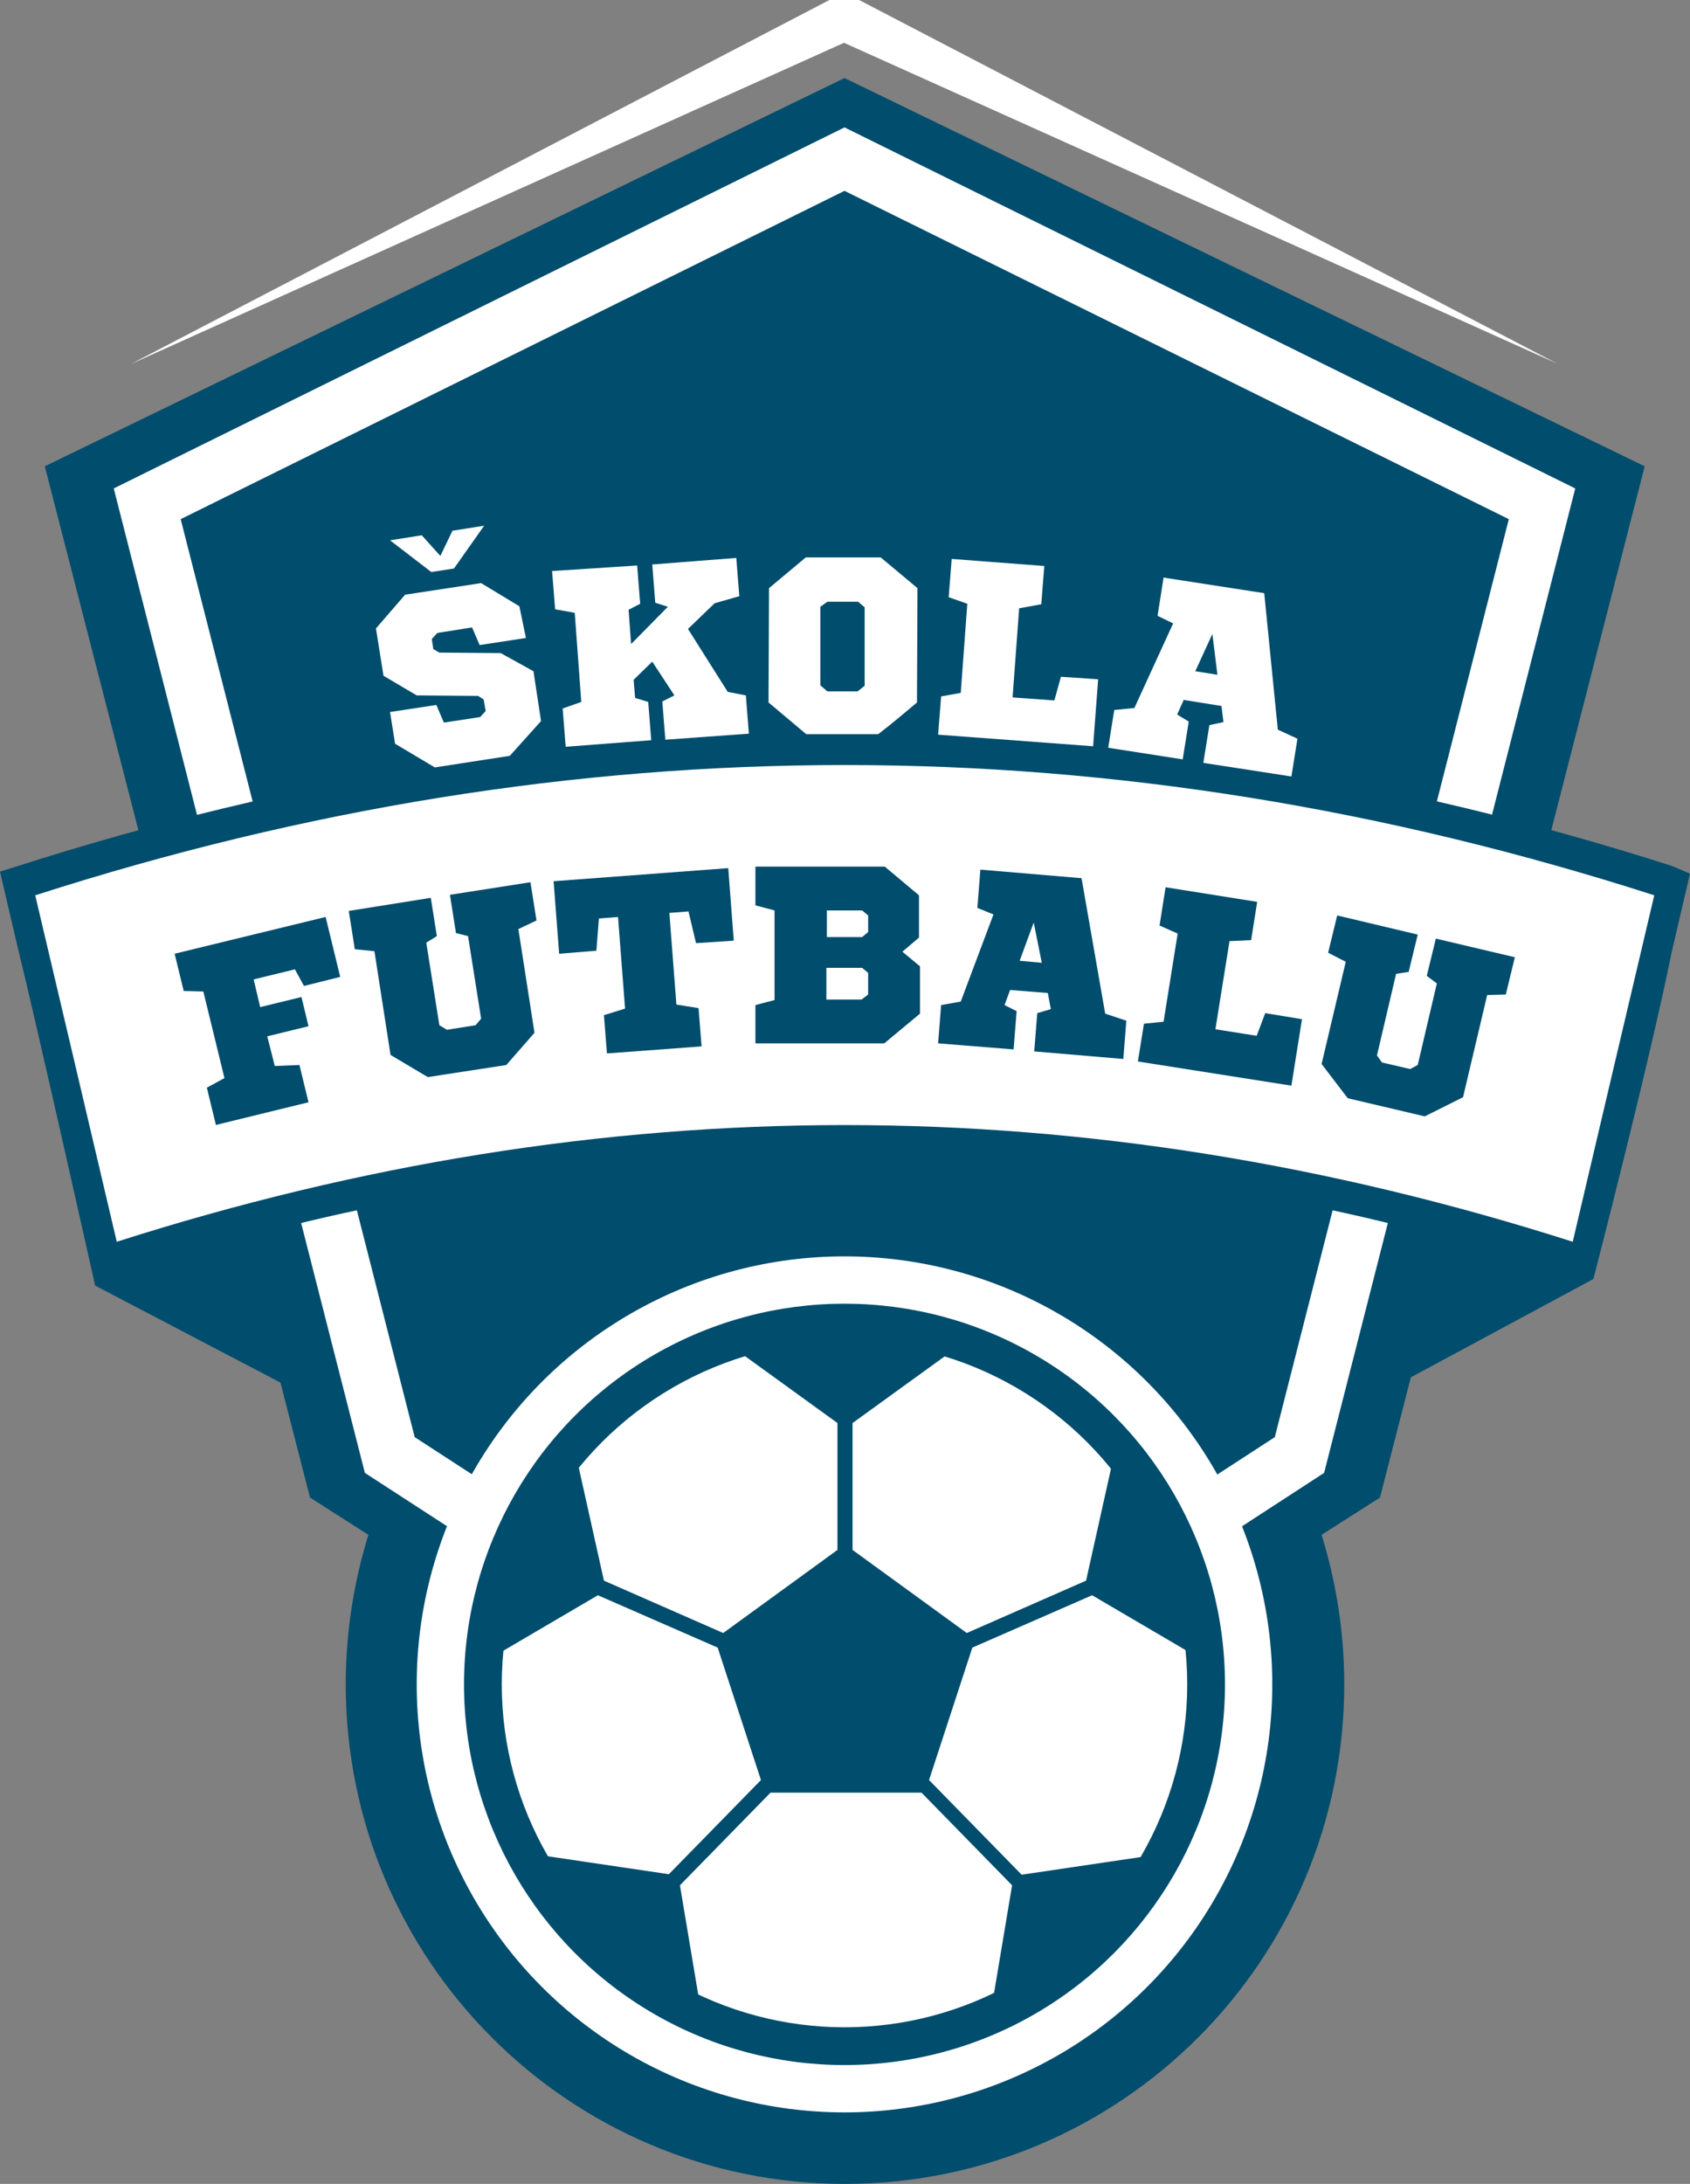
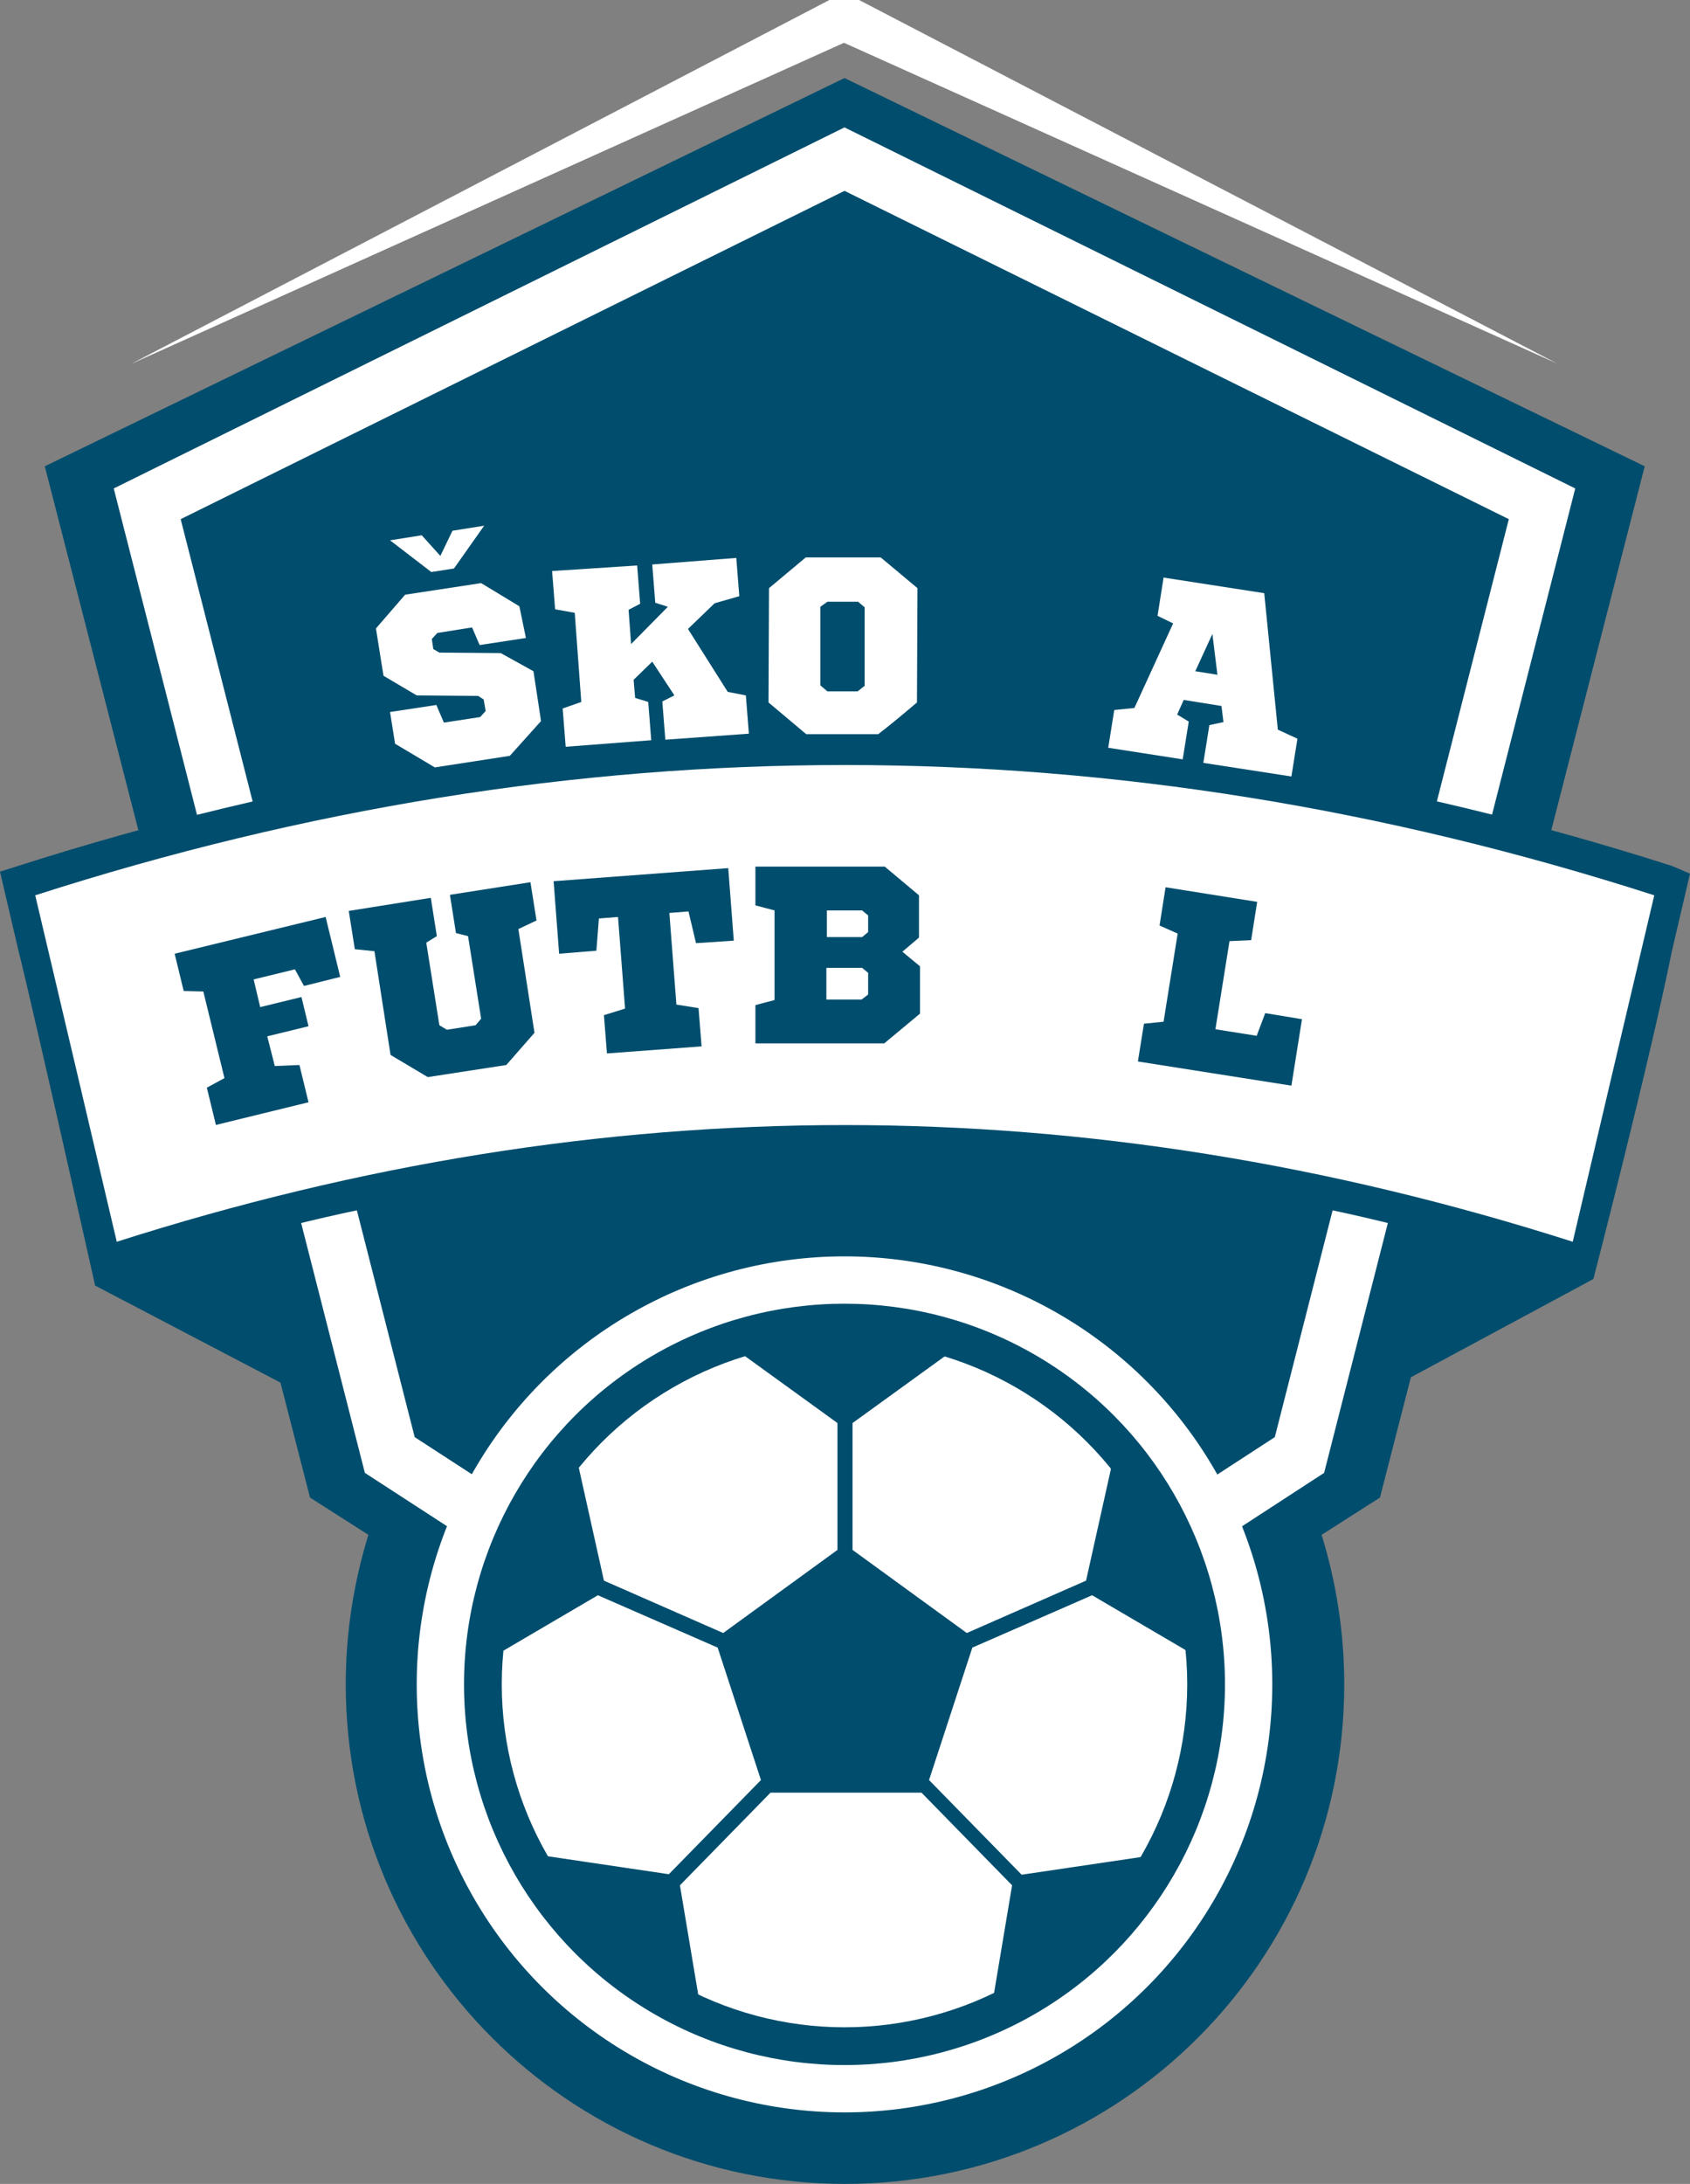
<svg xmlns="http://www.w3.org/2000/svg" version="1.1" id="Layer_1" x="0px" y="0px" viewBox="123.4 178.8 335.8 433.7" style="enable-background:new 123.4 178.8 335.8 433.7;" xml:space="preserve">
  <rect x="123.4" y="178.8" width="335.8" height="433.7" fill="#808080" stroke="none" />
  <style type="text/css">
	.st0{fill:#004D6D;}
	.st1{fill:#FFFFFF;}
</style>
  <path class="st0" d="M450.2,271.4l-159-77.1l-158.9,77.1L185,476.2l11.6,7.4c-2.9,9.4-4.5,19.4-4.5,29.7c0,54.8,44.4,99.2,99.2,99.2  s99.2-44.4,99.2-99.2c0-10.3-1.6-20.3-4.5-29.7l11.6-7.4L450.2,271.4z M384.9,466.7l-4.6,2.9c-16.2-32.9-50-55.5-89.1-55.5  s-72.9,22.6-89.1,55.5l-4.6-2.9l-49-186.6l142.7-69.2L434,280.1L384.9,466.7z" />
  <path class="st1" d="M195.9,471.3l95.4,61.9l95.2-61.9l49.9-195.5l-145.2-71.7L146,275.8L195.9,471.3z" />
  <polygon class="st0" points="205.8,464.2 159.3,281.9 291.2,216.7 423.2,281.9 376.7,464.2 291.3,519.7 " />
  <circle class="st1" cx="291.2" cy="513.3" r="85" />
  <circle class="st0" cx="291.2" cy="513.3" r="75.6" />
  <circle class="st1" cx="291.2" cy="513.3" r="68.1" />
  <path class="st0" d="M350.7,547.5l-24.3,3.6L308,532.3l8.6-26.3l23.8-10.4l19.1,11.2c-1.3-14-6.8-26.7-15.2-37l-5.1,22.9l-23.7,10.4  l-22.7-16.5v-25.2l18.8-13.6c-6.4-2-13.2-3.1-20.3-3.1c-7.1,0-13.9,1.1-20.3,3.1l18.8,13.6v25.2l-22.7,16.5l-23.7-10.4l-5.1-22.9  c-8.4,10.3-13.9,23-15.2,37l19.1-11.2L266,506l8.6,26.3L256.3,551l-24.3-3.6c7,12.1,17.5,21.9,30.2,27.9l-3.7-22.1l18-18.4h15h15  l18,18.4l-3.7,22.1C333.1,569.3,343.7,559.6,350.7,547.5z" />
  <path class="st0" d="M142.3,434.1c0,0-11.9-53.2-15.3-66.8l-3.6-15.4l3.5-1.1c54.6-17.5,109.9-26.4,164.4-26.4s109.8,8.9,164.4,26.4  l3.5,1.5l-3.6,15.4c-4.5,22.3-15.6,65.1-15.6,65.1l-49.8,26.8l20-35c-32.3-9.2-75.9-15.5-118.9-15.5c-42.9,0-86.6,6.3-119.2,15.5  l19.7,35.4L142.3,434.1z" />
  <g>
    <path class="st1" d="M452.1,356.6c-107.3-34.5-214.4-34.5-321.7,0c5.4,22.9,10.8,45.8,16.2,68.8c96.8-30.9,192.5-30.9,289.3,0   C441.3,402.4,446.7,379.5,452.1,356.6z" />
  </g>
  <g>
    <path class="st1" d="M227.9,305.5l-9.2,1.4l-1.5-3.5l-6.9,1.1l-1.1,1.2l0.3,2l1.2,0.7l12.2,0.1l6.5,3.6l1.5,9.9l-6.2,6.9l-14.9,2.3   l-7.9-4.7l-1-6.3l9.2-1.4l1.5,3.5l7.2-1.1l1.1-1.2l-0.4-2.3l-1.1-0.7l-12.2-0.1l-6.6-3.9l-1.5-9.4l5.8-6.7l15.1-2.3l7.6,4.6   L227.9,305.5z M209.1,292.4l-8.2-6.3l6.3-1l3.7,4.1l2.4-5l6.3-1l-6,8.5L209.1,292.4z" />
    <path class="st1" d="M265.4,298.6l-5.3,5.1l7.9,12.5l3.6,0.7l0.6,7.6l-16.6,1.2l-0.6-7.6l2.4-1.2l-4.4-6.7l-3.7,3.6l0.3,3.6   l2.6,0.8l0.6,7.6l-17,1.3l-0.6-7.6l3.7-1.3l-1.3-17.7l-3.9-0.7l-0.6-7.6l16.9-1.1l0.6,7.6l-2.3,1.2l0.5,6.8l7.3-7.4l-2.5-0.8   l-0.6-7.6l16.7-1.3l0.6,7.6L265.4,298.6z" />
    <path class="st1" d="M297.9,324.6h-14.3l-7.5-6.3l0.1-22.7l7.3-6.1h14.9l7.3,6.1l-0.1,22.7C303,320.5,300.5,322.6,297.9,324.6z    M287.8,298.3l-1.4,1v15.6l1.4,1.2h6l1.4-1.1v-15.6l-1.3-1.1H287.8z" />
-     <path class="st1" d="M325.9,299.6l-1.3,17.7l8.3,0.6l1.3-4.7l7.4,0.5l-1,13.3l-30.8-2.3l0.6-7.6l3.9-0.7l1.3-17.7l-3.7-1.3l0.6-7.6   l18.4,1.4l-0.6,7.6L325.9,299.6z" />
    <path class="st1" d="M381.2,325.5L380,333l-17.5-2.7l1.2-7.5l2.8-0.6l-0.4-3.2l-7.5-1.2l-1.3,2.9l2.3,1.4l-1.2,7.5l-14.8-2.3   l1.2-7.5l4-0.4l7.7-16.8l-3.1-1.5l1.2-7.6l20,3.1l2.7,27.1L381.2,325.5z M360.9,312.1l4.4,0.7l-1-8.1L360.9,312.1z" />
  </g>
  <g>
    <path class="st0" d="M183.8,374.6l-1.8-3.3l-8.2,2l1.3,5.5l8.2-2l1.4,5.8l-8.2,2l1.5,5.9l4.9-0.2l1.8,7.4l-18.4,4.5l-1.8-7.4   l3.5-1.9l-4.2-17.2l-3.9-0.1l-1.8-7.4l30-7.3l2.9,11.9L183.8,374.6z" />
    <path class="st0" d="M226.4,363.3l3.2,20.6l-5.6,6.4l-15.6,2.4l-7.4-4.4l-3.2-20.6l-3.9-0.4l-1.2-7.6l16.3-2.6l1.2,7.6l-2.1,1.3   l2.6,16.4l1.5,0.9l5.7-0.9l1.1-1.3l-2.6-16.4l-2.4-0.6l-1.2-7.6l16-2.5l1.2,7.6L226.4,363.3z" />
    <path class="st0" d="M261.7,366.1l-1.5-6.3l-3.8,0.3l1.4,18.2l4.4,0.7l0.6,7.6L244,388l-0.6-7.6l4.2-1.3l-1.4-18.2l-3.8,0.3   l-0.5,6.4l-7.4,0.6l-1.1-14.4l34.7-2.6l1.1,14.4L261.7,366.1z" />
    <path class="st0" d="M302.7,367.8l3.5,2.9v9.4l-7.1,5.9h-25.6v-7.6l3.8-1v-17.8l-3.8-1v-7.7h25.7l6.8,5.7v8.4L302.7,367.8z    M287.6,377.3h7l1.3-1V372l-1.2-1h-7.1L287.6,377.3z M287.7,364.9h7l1.2-1v-3.3l-1.2-1h-7V364.9z" />
-     <path class="st0" d="M347.2,381.5l-0.6,7.6l-17.7-1.5l0.6-7.6l2.7-0.8l-0.6-3.2l-7.5-0.6l-1.1,3l2.4,1.2l-0.6,7.6l-15-1.2l0.6-7.6   l3.9-0.7l6.5-17.3l-3.2-1.3l0.6-7.6l20.1,1.7l4.7,26.9L347.2,381.5z M326,369.6l4.4,0.4l-1.6-8L326,369.6z" />
    <path class="st0" d="M367.7,365.7l-2.8,17.5l8.2,1.3l1.7-4.5l7.3,1.2l-2.1,13.2l-30.5-4.8l1.2-7.5l3.9-0.4l2.8-17.5l-3.6-1.6   l1.2-7.6l18.2,2.9l-1.2,7.6L367.7,365.7z" />
-     <path class="st0" d="M418.9,376.4l-4.8,20.3l-7.6,3.8l-15.3-3.6l-5.2-6.8l4.8-20.3l-3.5-1.8l1.8-7.4l16,3.8l-1.8,7.4l-2.5,0.4   l-3.8,16.2l1,1.4l5.6,1.3l1.5-0.8l3.8-16.2l-2-1.5l1.8-7.4l15.7,3.7l-1.8,7.4L418.9,376.4z" />
  </g>
  <path class="st1" d="M149.4,251.1l141.7-63.8L432.8,251l-138.7-72.2c-0.8-0.7-1.8-1-2.8-1c-0.1,0-0.2,0-0.4,0h-0.1  c-1,0-1.9,0.4-2.6,1L149.4,251.1z" />
</svg>